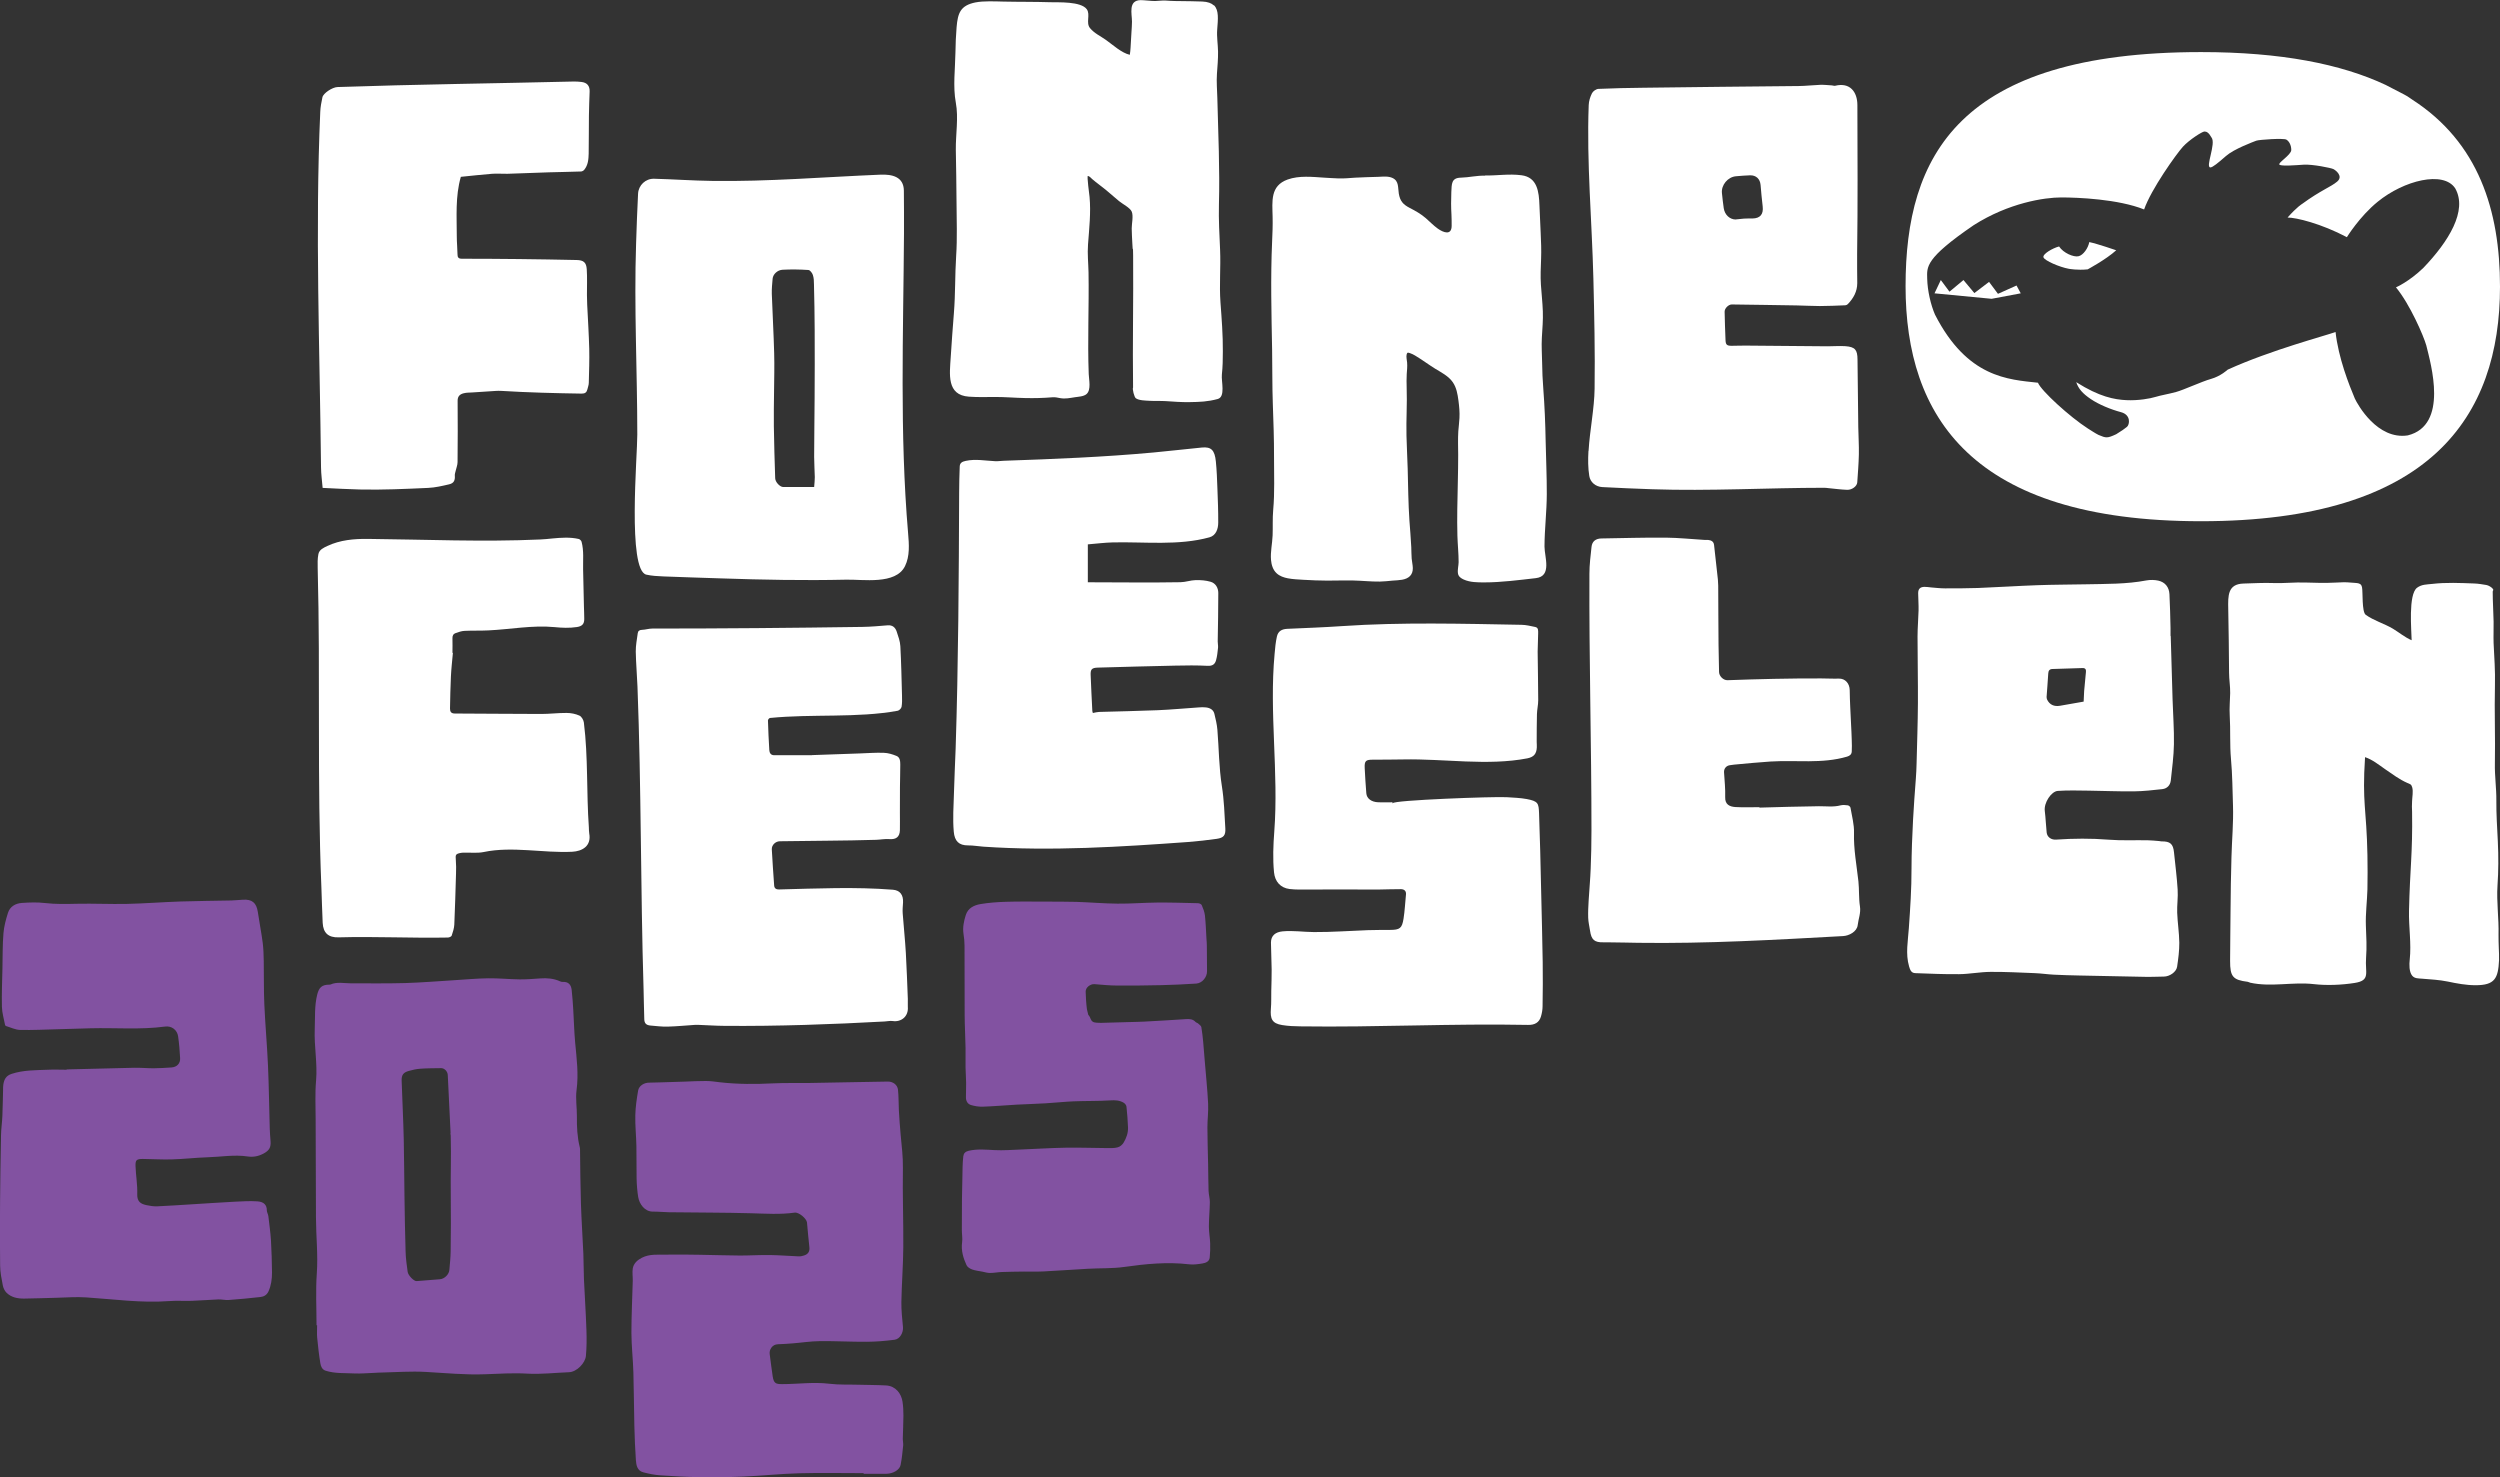
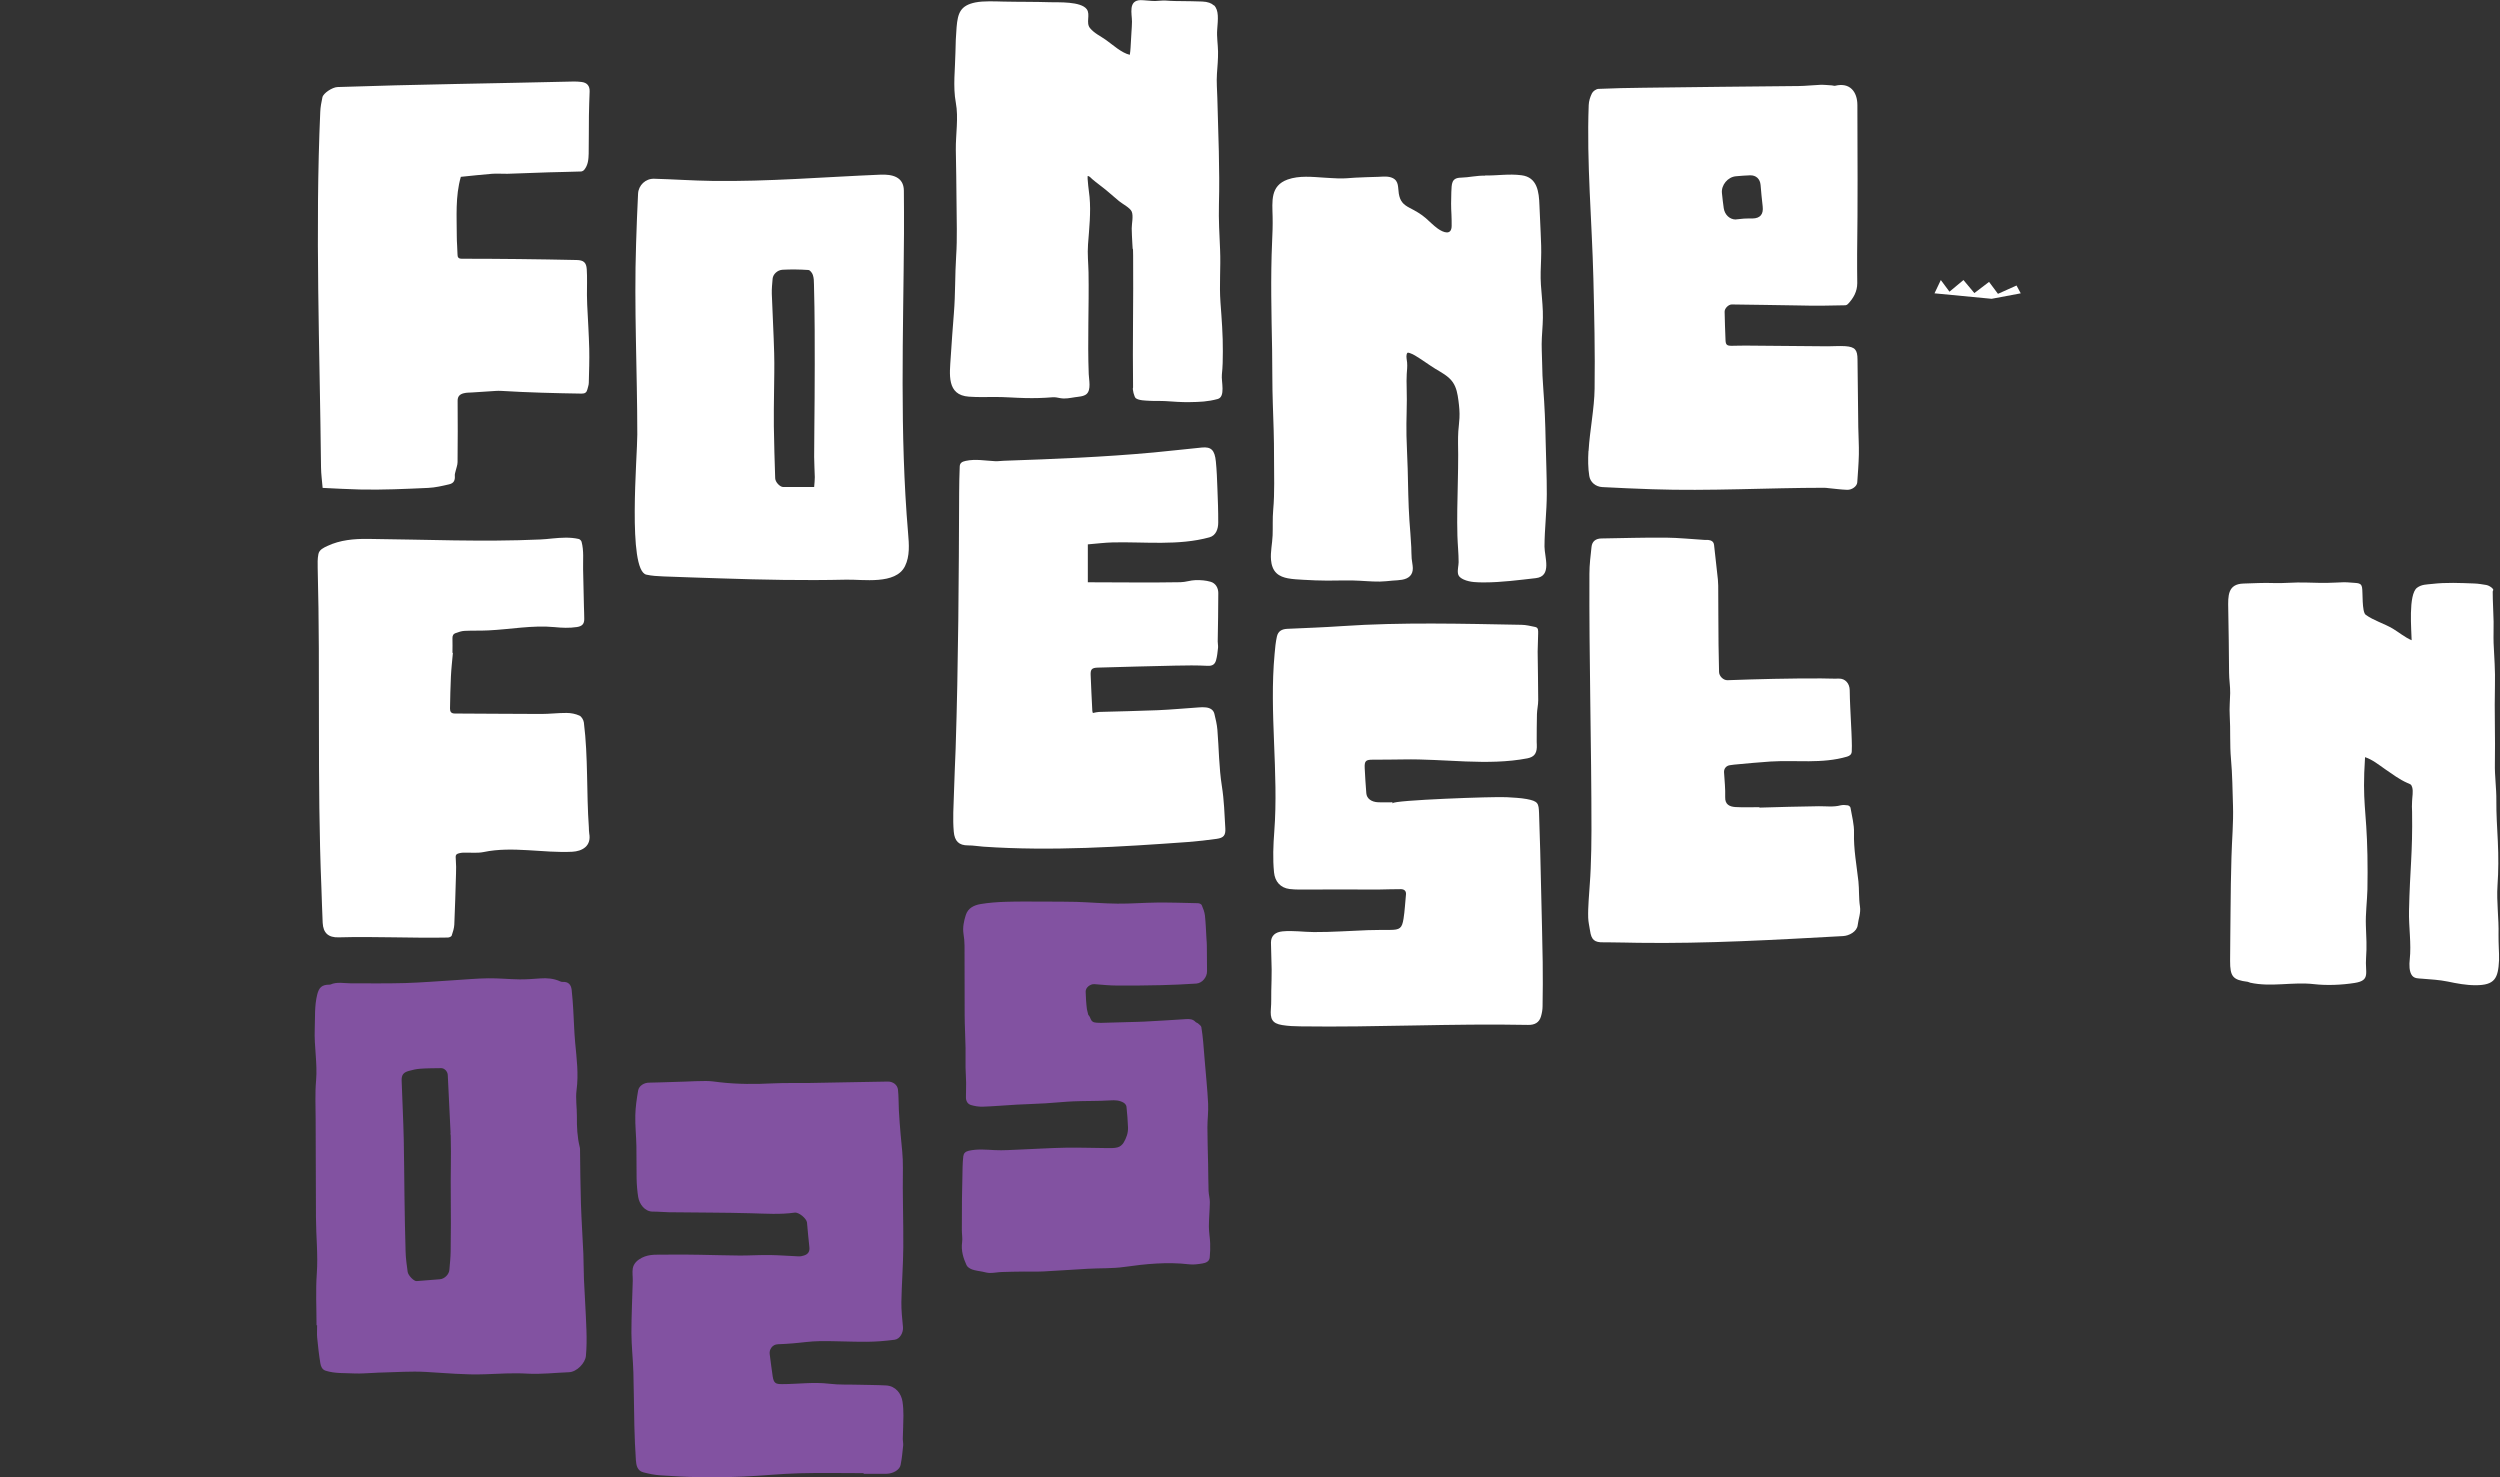
<svg xmlns="http://www.w3.org/2000/svg" width="198" height="117" viewBox="0 0 198 117" fill="none">
  <rect x="0" y="0" width="198" height="117" fill="#333333" stroke="none" />
  <g clip-path="url(#clip0_44_831)">
-     <path d="M164.614 20.296C164.229 20.381 163.418 20.039 163.079 19.52C162.567 19.651 161.756 20.124 161.842 20.381C161.928 20.643 163.124 21.157 163.849 21.288C163.849 21.288 164.533 21.419 165.344 21.333C165.344 21.333 166.793 20.558 167.604 19.822C167.604 19.822 166.109 19.303 165.471 19.173C165.384 19.646 164.999 20.21 164.614 20.296Z" fill="white" />
    <path d="M158.239 23.272L157.534 22.325L156.369 23.212L155.507 22.179L154.398 23.101L153.713 22.179L153.212 23.232L157.737 23.665L160.043 23.232L159.709 22.612L158.239 23.272Z" fill="white" />
-     <path d="M191.052 7.892C190.728 7.66 190.556 7.554 190.398 7.479L188.939 6.723C185.417 5.071 180.658 4.125 174.319 4.125C155.067 4.125 150.921 12.404 150.921 22.663C150.921 32.921 156.105 41.281 174.319 41.281C192.532 41.281 198 32.962 198 22.703C198 16.654 196.297 11.281 191.052 7.892ZM192.157 27.336C192.527 28.842 193.941 33.677 190.697 34.483C188.29 34.855 186.724 32.045 186.501 31.561C186.045 30.484 185.194 28.323 184.976 26.294C184.292 26.556 179.853 27.719 176.437 29.275C176.437 29.275 175.88 29.794 175.114 30.01C174.344 30.227 172.981 30.872 172.337 31.048C171.699 31.219 171.141 31.305 170.716 31.436C170.29 31.567 169.347 31.738 168.41 31.692C167.472 31.647 166.276 31.436 164.437 30.267C164.609 30.786 164.949 31.174 165.592 31.607C166.231 32.04 167.173 32.428 167.984 32.644C168.795 32.861 168.668 33.636 168.455 33.808C168.243 33.979 168.05 34.115 167.599 34.392C166.9 34.714 166.813 34.704 166.205 34.447C165.947 34.321 165.602 34.085 165.354 33.934C163.935 33.022 161.665 30.957 161.406 30.312C159.06 30.056 155.811 29.925 153.252 24.919C152.918 24.153 152.654 23.02 152.634 22.063C152.614 21.137 152.441 20.482 156.318 17.833C159.095 16.065 161.918 15.637 163.241 15.637C164.563 15.637 167.766 15.768 169.814 16.589C170.366 14.992 172.373 12.187 172.885 11.623C173.396 11.064 174.42 10.415 174.592 10.415C174.765 10.415 174.932 10.5 175.15 10.888C175.535 11.361 174.638 13.26 175.064 13.26C175.236 13.26 175.662 12.913 176.3 12.354C176.939 11.79 178.479 11.23 178.692 11.145C178.905 11.059 180.871 10.928 181.084 11.059C181.297 11.19 181.469 11.492 181.469 11.88C181.469 12.268 180.359 12.918 180.532 13.043C180.704 13.175 181.768 13.089 182.452 13.043C183.136 12.998 184.631 13.3 184.804 13.391C184.976 13.477 185.615 13.95 185.103 14.383C184.591 14.816 183.795 15.073 182.326 16.151C182.326 16.151 181.941 16.367 181.175 17.229C181.859 17.229 183.821 17.702 185.873 18.785C185.873 18.785 186.876 17.148 188.311 15.98C190.393 14.282 193.525 13.502 194.453 14.917C195.451 16.68 193.926 19.132 191.934 21.212C190.789 22.32 189.76 22.758 189.76 22.758C190.87 24.098 191.964 26.646 192.157 27.341V27.336Z" fill="white" />
    <path d="M25.551 38.627C25.506 38.078 25.43 37.539 25.425 37.006C25.328 27.643 24.953 18.216 25.364 8.864C25.379 8.476 25.455 8.083 25.536 7.705C25.607 7.378 26.322 6.91 26.727 6.894C32.844 6.683 39.229 6.607 45.452 6.456C45.655 6.456 45.858 6.466 46.06 6.492C46.501 6.547 46.714 6.804 46.699 7.247C46.679 7.887 46.648 8.526 46.643 9.161C46.628 10.163 46.643 11.165 46.623 12.167C46.613 12.616 46.577 13.074 46.273 13.447C46.217 13.517 46.101 13.582 46.015 13.582C45.168 13.613 44.322 13.623 43.476 13.648C42.381 13.683 41.286 13.733 40.187 13.764C39.781 13.774 39.376 13.733 38.971 13.764C38.139 13.829 37.308 13.925 36.498 14.005C36.052 15.567 36.178 17.163 36.178 18.75C36.178 19.208 36.229 19.671 36.234 20.13C36.234 20.371 36.295 20.492 36.579 20.492C39.493 20.492 42.655 20.527 45.665 20.593C46.212 20.603 46.435 20.779 46.471 21.323C46.516 22.003 46.481 22.683 46.486 23.368C46.486 23.625 46.496 23.881 46.506 24.133C46.562 25.297 46.638 26.46 46.668 27.623C46.689 28.52 46.653 29.416 46.633 30.313C46.633 30.489 46.562 30.66 46.522 30.836C46.466 31.073 46.334 31.179 46.07 31.174C44.048 31.143 41.793 31.088 39.675 30.957C39.406 30.942 39.138 30.972 38.869 30.987C38.378 31.018 37.881 31.048 37.389 31.083C37.166 31.098 36.933 31.088 36.715 31.149C36.427 31.224 36.239 31.385 36.244 31.743C36.259 33.359 36.254 34.981 36.239 36.598C36.239 36.824 36.143 37.051 36.092 37.278C36.067 37.404 36.011 37.534 36.021 37.66C36.052 38.048 35.945 38.275 35.565 38.36C35.023 38.486 34.465 38.617 33.913 38.642C32.119 38.723 30.295 38.809 28.501 38.768C27.543 38.748 26.59 38.688 25.567 38.642L25.551 38.627Z" fill="white" />
    <path d="M57.113 45.809C55.593 45.758 54.072 45.713 52.547 45.653C52.091 45.633 51.63 45.612 51.189 45.512C49.684 45.169 50.484 36.054 50.474 34.417C50.474 29.391 50.211 24.33 50.378 19.309C50.424 17.984 50.464 16.66 50.535 15.335C50.571 14.67 51.128 14.136 51.807 14.157C53.337 14.197 54.868 14.308 56.404 14.328C60.828 14.393 65.297 14.016 69.721 13.834C70.654 13.794 71.576 13.995 71.586 15.098C71.596 16.232 71.602 17.37 71.596 18.503C71.546 26.44 71.247 34.296 71.921 42.228C71.997 43.109 72.068 44.041 71.677 44.837C70.938 46.338 68.343 45.874 66.99 45.91C63.701 45.985 60.402 45.92 57.118 45.809H57.113ZM64.481 38.572C64.502 38.26 64.537 38.023 64.532 37.791C64.522 37.252 64.481 36.714 64.481 36.175C64.481 34.634 64.512 33.093 64.517 31.547C64.527 29.733 64.532 27.925 64.522 26.112C64.522 24.914 64.492 23.715 64.466 22.517C64.466 22.27 64.456 22.013 64.38 21.781C64.329 21.62 64.157 21.394 64.03 21.384C63.351 21.338 62.667 21.328 61.988 21.363C61.567 21.384 61.223 21.726 61.192 22.068C61.157 22.466 61.116 22.869 61.127 23.267C61.182 24.833 61.273 26.395 61.314 27.961C61.344 28.998 61.314 30.036 61.304 31.073C61.299 31.97 61.273 32.866 61.289 33.762C61.309 35.132 61.349 36.507 61.395 37.877C61.405 38.189 61.77 38.567 62.029 38.572C62.829 38.577 63.635 38.572 64.471 38.572H64.481Z" fill="white" />
-     <path d="M125.816 35.701C125.912 34.08 126.272 32.357 126.292 30.796C126.333 27.885 126.267 24.969 126.196 22.063C126.084 17.506 125.654 12.882 125.826 8.325C125.836 8.007 125.942 7.67 126.084 7.388C126.165 7.222 126.414 7.051 126.591 7.04C127.767 6.985 128.948 6.965 130.123 6.95C134.233 6.899 138.343 6.849 142.453 6.814C143.026 6.809 143.598 6.738 144.171 6.718C144.475 6.708 144.784 6.748 145.088 6.763C145.169 6.769 145.26 6.809 145.336 6.794C146.517 6.502 147.1 7.272 147.105 8.315C147.115 12.233 147.141 16.156 147.085 20.074C147.075 20.855 147.09 21.635 147.095 22.421C147.095 23.086 146.796 23.619 146.35 24.083C146.304 24.133 146.223 24.174 146.157 24.178C145.483 24.204 144.809 24.239 144.13 24.239C143.517 24.239 142.904 24.199 142.286 24.189C141.414 24.168 140.547 24.158 139.676 24.148C138.835 24.133 137.998 24.118 137.157 24.113C136.894 24.113 136.585 24.425 136.59 24.687C136.605 25.438 136.63 26.188 136.661 26.938C136.676 27.301 136.767 27.387 137.142 27.387C137.512 27.387 137.887 27.366 138.257 27.371C140.421 27.387 142.58 27.407 144.744 27.427C145.21 27.427 145.681 27.387 146.147 27.417C146.923 27.472 147.11 27.704 147.115 28.474C147.13 30.262 147.151 32.045 147.176 33.833C147.186 34.553 147.237 35.273 147.222 35.988C147.206 36.729 147.146 37.464 147.095 38.204C147.075 38.506 146.684 38.809 146.289 38.793C145.803 38.778 145.321 38.708 144.835 38.663C144.718 38.652 144.607 38.632 144.49 38.632C140.071 38.632 135.353 38.904 130.843 38.748C129.525 38.703 128.213 38.647 126.895 38.577C126.378 38.547 125.947 38.194 125.871 37.696C125.77 37.066 125.765 36.401 125.806 35.716L125.816 35.701ZM137.461 17.38C137.684 17.36 137.907 17.329 138.125 17.314C138.348 17.299 138.571 17.304 138.794 17.304C139.407 17.294 139.676 16.972 139.605 16.352C139.539 15.783 139.483 15.219 139.438 14.65C139.397 14.172 139.083 13.87 138.601 13.885C138.232 13.9 137.857 13.925 137.487 13.96C136.843 14.015 136.311 14.655 136.377 15.295C136.417 15.693 136.463 16.085 136.519 16.483C136.595 17.012 136.995 17.38 137.466 17.385L137.461 17.38Z" fill="white" />
+     <path d="M125.816 35.701C125.912 34.08 126.272 32.357 126.292 30.796C126.333 27.885 126.267 24.969 126.196 22.063C126.084 17.506 125.654 12.882 125.826 8.325C125.836 8.007 125.942 7.67 126.084 7.388C126.165 7.222 126.414 7.051 126.591 7.04C127.767 6.985 128.948 6.965 130.123 6.95C134.233 6.899 138.343 6.849 142.453 6.814C143.026 6.809 143.598 6.738 144.171 6.718C144.475 6.708 144.784 6.748 145.088 6.763C145.169 6.769 145.26 6.809 145.336 6.794C146.517 6.502 147.1 7.272 147.105 8.315C147.115 12.233 147.141 16.156 147.085 20.074C147.075 20.855 147.09 21.635 147.095 22.421C147.095 23.086 146.796 23.619 146.35 24.083C146.304 24.133 146.223 24.174 146.157 24.178C143.517 24.239 142.904 24.199 142.286 24.189C141.414 24.168 140.547 24.158 139.676 24.148C138.835 24.133 137.998 24.118 137.157 24.113C136.894 24.113 136.585 24.425 136.59 24.687C136.605 25.438 136.63 26.188 136.661 26.938C136.676 27.301 136.767 27.387 137.142 27.387C137.512 27.387 137.887 27.366 138.257 27.371C140.421 27.387 142.58 27.407 144.744 27.427C145.21 27.427 145.681 27.387 146.147 27.417C146.923 27.472 147.11 27.704 147.115 28.474C147.13 30.262 147.151 32.045 147.176 33.833C147.186 34.553 147.237 35.273 147.222 35.988C147.206 36.729 147.146 37.464 147.095 38.204C147.075 38.506 146.684 38.809 146.289 38.793C145.803 38.778 145.321 38.708 144.835 38.663C144.718 38.652 144.607 38.632 144.49 38.632C140.071 38.632 135.353 38.904 130.843 38.748C129.525 38.703 128.213 38.647 126.895 38.577C126.378 38.547 125.947 38.194 125.871 37.696C125.77 37.066 125.765 36.401 125.806 35.716L125.816 35.701ZM137.461 17.38C137.684 17.36 137.907 17.329 138.125 17.314C138.348 17.299 138.571 17.304 138.794 17.304C139.407 17.294 139.676 16.972 139.605 16.352C139.539 15.783 139.483 15.219 139.438 14.65C139.397 14.172 139.083 13.87 138.601 13.885C138.232 13.9 137.857 13.925 137.487 13.96C136.843 14.015 136.311 14.655 136.377 15.295C136.417 15.693 136.463 16.085 136.519 16.483C136.595 17.012 136.995 17.38 137.466 17.385L137.461 17.38Z" fill="white" />
    <path d="M35.869 51.716C35.813 52.341 35.742 52.96 35.712 53.585C35.672 54.431 35.656 55.277 35.641 56.128C35.641 56.365 35.732 56.511 36.026 56.511C38.307 56.516 40.587 56.546 42.868 56.546C43.537 56.546 44.206 56.46 44.874 56.465C45.219 56.465 45.584 56.536 45.893 56.677C46.06 56.752 46.217 57.025 46.243 57.226C46.587 59.981 46.44 62.766 46.638 65.531C46.648 65.692 46.638 65.858 46.668 66.014C46.851 67.016 46.101 67.419 45.325 67.459C43.02 67.575 40.577 67.006 38.312 67.48C37.825 67.58 37.303 67.52 36.797 67.53C36.705 67.53 36.614 67.53 36.523 67.545C36.082 67.626 36.062 67.686 36.102 68.124C36.133 68.477 36.128 68.829 36.117 69.182C36.077 70.531 36.041 71.881 35.981 73.231C35.965 73.523 35.869 73.82 35.773 74.102C35.748 74.178 35.575 74.253 35.474 74.253C32.59 74.309 29.707 74.157 26.828 74.238C26.007 74.263 25.597 73.896 25.556 73.085C25.511 72.163 25.491 71.237 25.455 70.31C25.105 61.874 25.384 53.429 25.161 44.998C25.151 44.626 25.146 44.243 25.217 43.885C25.288 43.533 25.627 43.382 25.931 43.24C26.945 42.762 28.04 42.671 29.134 42.681C33.695 42.727 38.226 42.933 42.787 42.727C43.111 42.712 43.43 42.681 43.755 42.646C44.449 42.581 45.148 42.53 45.837 42.687C45.923 42.707 46.035 42.818 46.06 42.908C46.253 43.623 46.167 44.364 46.182 45.089C46.202 46.071 46.222 47.058 46.248 48.04C46.253 48.372 46.278 48.7 46.273 49.032C46.273 49.435 46.086 49.601 45.69 49.662C45.092 49.752 44.51 49.727 43.912 49.667C42.173 49.501 40.405 49.848 38.672 49.928C38.048 49.959 37.42 49.934 36.797 49.964C36.558 49.974 36.325 50.059 36.097 50.135C35.905 50.2 35.824 50.342 35.834 50.558C35.849 50.941 35.834 51.324 35.834 51.706C35.849 51.706 35.864 51.706 35.874 51.706L35.869 51.716Z" fill="white" />
-     <path d="M64.324 59.804C65.89 59.749 66.985 59.714 68.074 59.673C68.718 59.653 69.362 59.598 70 59.623C70.34 59.633 70.684 59.739 71.004 59.87C71.282 59.981 71.302 60.288 71.302 60.55C71.302 61.139 71.282 61.733 71.277 62.322C71.272 63.007 71.272 63.687 71.272 64.372C71.272 64.83 71.282 65.294 71.272 65.752C71.257 66.286 70.968 66.497 70.446 66.457C70.096 66.427 69.742 66.502 69.392 66.513C66.848 66.593 64.304 66.583 61.76 66.628C61.42 66.633 61.106 66.93 61.127 67.273C61.177 68.064 61.248 69.353 61.314 70.144C61.334 70.36 61.476 70.451 61.689 70.446C64.684 70.37 67.725 70.229 70.715 70.466C71.282 70.511 71.556 70.879 71.52 71.488C71.505 71.775 71.47 72.067 71.495 72.355C71.571 73.397 71.683 74.434 71.743 75.477C71.814 76.691 71.85 77.904 71.9 79.118C71.911 79.329 71.885 79.541 71.9 79.753C71.961 80.498 71.383 80.966 70.699 80.866C70.497 80.835 70.279 80.891 70.066 80.901C65.961 81.127 61.583 81.284 57.371 81.248C56.672 81.243 55.978 81.193 55.283 81.168C55.212 81.168 55.142 81.168 55.071 81.168C54.336 81.218 53.601 81.289 52.866 81.309C52.42 81.319 51.969 81.263 51.518 81.223C51.184 81.193 51.037 81.052 51.027 80.725C50.996 79.934 50.996 79.143 50.971 78.358C50.728 70.37 50.794 62.378 50.489 54.395C50.454 53.464 50.368 52.532 50.353 51.605C50.347 51.122 50.444 50.633 50.51 50.145C50.535 49.964 50.657 49.888 50.854 49.883C51.123 49.873 51.392 49.782 51.66 49.782C57.204 49.782 62.753 49.732 68.302 49.651C68.966 49.641 69.635 49.581 70.294 49.526C70.694 49.49 70.912 49.702 71.019 50.024C71.145 50.402 71.287 50.79 71.308 51.182C71.379 52.482 71.404 53.786 71.439 55.09C71.449 55.388 71.454 55.695 71.404 55.982C71.383 56.103 71.216 56.274 71.09 56.294C67.887 56.878 64.319 56.531 60.985 56.863C60.924 56.868 60.822 56.989 60.822 57.055C60.848 57.84 60.878 58.621 60.929 59.407C60.944 59.613 61.03 59.814 61.319 59.814C62.474 59.809 63.63 59.814 64.309 59.814L64.324 59.804Z" fill="white" />
    <path d="M86.156 43.089C86.156 44.117 86.156 45.084 86.156 46.116C88.604 46.116 91.051 46.156 93.499 46.111C93.894 46.106 94.29 45.955 94.69 45.945C95.09 45.935 95.506 45.965 95.881 46.076C96.281 46.192 96.489 46.564 96.489 46.967C96.494 48.246 96.459 49.526 96.443 50.805C96.443 50.971 96.484 51.137 96.469 51.298C96.433 51.631 96.403 51.968 96.312 52.29C96.225 52.603 96.033 52.754 95.648 52.734C94.791 52.688 93.93 52.698 93.068 52.718C91.026 52.759 88.984 52.819 86.941 52.875C86.48 52.89 86.364 53.005 86.379 53.449C86.414 54.395 86.465 55.342 86.511 56.294C86.511 56.36 86.546 56.425 86.556 56.47C86.739 56.435 86.891 56.39 87.043 56.385C88.588 56.339 90.139 56.314 91.685 56.249C92.774 56.203 93.859 56.098 94.943 56.027C95.131 56.012 95.318 56.002 95.506 56.027C95.825 56.062 96.099 56.203 96.18 56.536C96.281 56.954 96.383 57.377 96.418 57.805C96.54 59.291 96.54 60.796 96.773 62.267C96.95 63.385 96.981 64.498 97.046 65.611C97.077 66.16 96.91 66.361 96.357 66.437C95.617 66.538 94.877 66.628 94.132 66.684C88.756 67.072 83.267 67.424 77.885 67.056C77.485 67.031 77.08 66.951 76.679 66.956C75.939 66.961 75.605 66.613 75.539 65.873C75.448 64.856 75.524 63.818 75.554 62.791C75.585 61.627 75.645 60.459 75.686 59.296C75.904 52.542 75.939 45.769 75.965 39.015C75.965 38.325 75.985 37.635 76.01 36.95C76.02 36.663 76.198 36.562 76.482 36.502C77.272 36.331 78.048 36.492 78.828 36.527C79.056 36.537 79.284 36.497 79.512 36.492C83.455 36.356 87.428 36.2 91.361 35.837C92.638 35.721 93.915 35.565 95.192 35.444C95.927 35.374 96.205 35.646 96.296 36.547C96.367 37.252 96.393 37.962 96.418 38.673C96.454 39.579 96.489 40.481 96.484 41.387C96.484 41.891 96.306 42.414 95.79 42.556C93.337 43.23 90.666 42.903 88.147 42.958C87.489 42.974 86.83 43.059 86.156 43.114V43.089Z" fill="white" />
    <path d="M110.309 63.617C110.288 63.37 118.336 63.078 119.329 63.138C119.861 63.173 120.398 63.189 120.915 63.284C121.827 63.456 121.863 63.622 121.893 64.407C121.929 65.4 121.959 66.392 121.985 67.384C122.015 68.472 122.035 69.559 122.061 70.647C122.101 72.5 122.157 74.349 122.182 76.202C122.202 77.365 122.187 78.529 122.172 79.692C122.172 79.964 122.121 80.241 122.045 80.503C121.903 80.991 121.544 81.183 121.027 81.173C115.016 81.052 109.011 81.374 103.001 81.288C102.509 81.284 102.018 81.263 101.536 81.183C100.751 81.052 100.589 80.699 100.655 79.883C100.695 79.42 100.675 78.957 100.685 78.493C100.695 77.924 100.721 77.35 100.715 76.781C100.71 76.071 100.665 75.361 100.66 74.656C100.66 74.092 101.019 73.82 101.577 73.764C102.413 73.684 103.234 73.815 104.06 73.82C105.484 73.83 106.908 73.719 108.332 73.669C108.92 73.649 109.503 73.654 110.091 73.649C110.866 73.644 111.038 73.528 111.16 72.762C111.261 72.128 111.287 71.483 111.353 70.844C111.383 70.551 111.2 70.425 110.957 70.421C110.369 70.415 109.787 70.446 109.199 70.451C108.079 70.451 106.959 70.446 105.839 70.446C105.114 70.446 104.39 70.456 103.665 70.451C103.153 70.451 102.636 70.471 102.134 70.41C101.41 70.32 100.974 69.816 100.903 69.091C100.797 68.013 100.842 66.941 100.923 65.863C101.278 61.169 100.513 56.455 100.949 51.782C100.989 51.323 101.03 50.86 101.131 50.412C101.227 49.989 101.516 49.823 101.957 49.803C103.411 49.737 104.866 49.687 106.32 49.586C110.983 49.269 115.827 49.4 120.5 49.485C120.865 49.49 121.229 49.581 121.589 49.656C121.863 49.712 121.817 49.969 121.822 50.155C121.822 50.639 121.782 51.127 121.782 51.611C121.792 52.895 121.827 54.174 121.827 55.458C121.827 55.826 121.736 56.193 121.726 56.561C121.706 57.291 121.711 58.022 121.706 58.752C121.706 58.898 121.726 59.049 121.716 59.195C121.691 59.714 121.468 59.96 120.966 60.061C117.814 60.67 114.353 60.081 111.15 60.147C110.339 60.162 109.528 60.162 108.717 60.167C108.17 60.167 108.059 60.268 108.084 60.822C108.114 61.486 108.16 62.151 108.211 62.816C108.241 63.244 108.611 63.521 109.163 63.541C109.538 63.556 109.908 63.541 110.283 63.541C110.283 63.566 110.283 63.596 110.288 63.622L110.309 63.617Z" fill="white" />
    <path d="M139.326 63.964C140.902 63.924 142.478 63.868 144.054 63.853C144.632 63.848 145.205 63.934 145.777 63.783C145.955 63.738 146.157 63.758 146.345 63.783C146.426 63.793 146.548 63.894 146.558 63.969C146.669 64.629 146.857 65.299 146.837 65.959C146.801 67.258 147.044 68.522 147.186 69.801C147.257 70.461 147.207 71.136 147.308 71.785C147.389 72.314 147.186 72.772 147.13 73.266C147.075 73.79 146.441 74.112 145.98 74.137C140.578 74.434 135.171 74.747 129.758 74.671C129.399 74.671 129.039 74.656 128.684 74.651C128.218 74.646 127.747 74.636 127.28 74.631C127.179 74.631 127.083 74.626 126.981 74.631C126.277 74.646 126.034 74.429 125.932 73.714C125.882 73.372 125.795 73.029 125.785 72.687C125.77 72.234 125.795 71.78 125.821 71.322C125.871 70.471 125.953 69.625 125.983 68.774C126.024 67.772 126.044 66.769 126.044 65.767C126.044 58.993 125.851 52.215 125.882 45.441C125.882 44.731 125.973 44.021 126.049 43.311C126.094 42.878 126.378 42.656 126.824 42.646C128.532 42.621 130.235 42.566 131.943 42.581C132.966 42.591 133.985 42.702 135.009 42.762C135.1 42.767 135.191 42.757 135.277 42.762C135.525 42.787 135.723 42.883 135.754 43.165C135.779 43.392 135.804 43.623 135.83 43.85C135.906 44.535 135.982 45.22 136.058 45.91C136.073 46.066 136.078 46.227 136.083 46.383C136.093 47.435 136.093 49.999 136.108 51.051C136.118 51.777 136.134 52.502 136.149 53.222C136.154 53.549 136.488 53.882 136.818 53.872C139.174 53.786 141.779 53.721 144.237 53.731C144.703 53.731 145.169 53.761 145.641 53.746C146.142 53.731 146.492 54.134 146.497 54.662C146.507 55.554 146.563 56.445 146.603 57.332C146.624 57.765 146.649 58.198 146.659 58.631C146.669 58.928 146.674 59.225 146.659 59.517C146.649 59.739 146.512 59.86 146.289 59.925C144.308 60.509 142.24 60.187 140.218 60.313C139.255 60.373 138.292 60.474 137.33 60.56C137.228 60.57 137.132 60.59 137.036 60.6C136.727 60.63 136.524 60.867 136.544 61.169C136.585 61.824 136.656 62.478 136.635 63.133C136.615 63.717 136.975 63.889 137.456 63.919C138.085 63.954 138.713 63.929 139.347 63.929C139.347 63.939 139.347 63.944 139.347 63.954L139.326 63.964Z" fill="white" />
-     <path d="M171.922 50.382C171.972 52.069 172.018 53.751 172.069 55.438C172.104 56.601 172.195 57.77 172.175 58.933C172.16 59.895 172.028 60.857 171.927 61.814C171.886 62.191 171.638 62.453 171.258 62.499C170.518 62.579 169.773 62.665 169.028 62.675C167.837 62.69 166.646 62.635 165.45 62.62C164.624 62.609 163.793 62.584 162.972 62.64C162.475 62.675 161.862 63.561 161.948 64.236C162.019 64.8 162.035 65.369 162.095 65.933C162.136 66.306 162.465 66.528 162.85 66.497C164.229 66.402 165.602 66.392 166.981 66.502C168.004 66.583 169.043 66.533 170.072 66.548C170.386 66.553 170.7 66.588 171.015 66.613C171.075 66.613 171.131 66.643 171.187 66.638C171.871 66.628 172.114 66.83 172.18 67.499C172.281 68.482 172.408 69.464 172.469 70.446C172.51 71.06 172.413 71.68 172.434 72.294C172.464 73.085 172.591 73.875 172.601 74.666C172.606 75.296 172.52 75.935 172.428 76.56C172.368 76.983 171.83 77.345 171.379 77.345C170.959 77.345 170.533 77.375 170.112 77.37C168.298 77.34 166.484 77.3 164.675 77.26C164.006 77.245 163.332 77.229 162.663 77.194C162.161 77.169 161.665 77.093 161.163 77.073C159.992 77.028 158.817 76.963 157.646 76.973C156.82 76.978 155.999 77.144 155.173 77.154C154.012 77.169 152.852 77.114 151.691 77.073C151.362 77.063 151.281 76.811 151.2 76.544C150.906 75.537 151.114 74.52 151.18 73.518C151.291 71.941 151.397 70.375 151.392 68.794C151.392 67.505 151.448 66.21 151.514 64.921C151.56 63.994 151.666 62.569 151.737 61.642C151.767 61.255 151.783 60.867 151.793 60.479C151.833 58.883 151.889 57.291 151.899 55.695C151.909 53.932 151.869 52.164 151.869 50.402C151.869 49.717 151.935 49.032 151.95 48.347C151.96 47.899 151.925 47.446 151.919 46.997C151.914 46.655 152.061 46.489 152.411 46.479C152.583 46.474 152.761 46.509 152.938 46.524C153.308 46.554 153.678 46.599 154.048 46.599C154.914 46.599 155.786 46.599 156.653 46.569C158.219 46.509 159.785 46.403 161.35 46.348C162.633 46.302 163.91 46.302 165.192 46.277C166.798 46.242 168.405 46.272 169.996 45.97C170.3 45.915 170.634 45.92 170.933 45.985C171.481 46.106 171.79 46.504 171.82 47.053C171.871 47.949 171.881 48.851 171.906 49.747C171.912 49.954 171.906 50.16 171.906 50.361C171.906 50.361 171.906 50.361 171.912 50.361L171.922 50.382ZM165.025 55.564C165.04 55.287 165.045 55.005 165.065 54.728C165.106 54.219 165.161 53.716 165.207 53.212C165.227 53.016 165.156 52.9 164.923 52.91C164.128 52.94 163.332 52.955 162.536 52.985C162.329 52.995 162.232 53.116 162.222 53.333C162.187 53.957 162.131 54.582 162.09 55.201C162.09 55.272 162.106 55.357 162.136 55.418C162.334 55.816 162.683 55.977 163.155 55.896C163.773 55.791 164.391 55.68 165.019 55.569L165.025 55.564Z" fill="white" />
    <path d="M68.409 116.673C66.706 116.673 64.998 116.637 63.296 116.683C61.826 116.723 60.361 116.879 58.892 116.945C57.726 116.995 56.556 117.005 55.385 116.99C54.351 116.975 53.312 116.919 52.283 116.844C51.832 116.814 51.386 116.723 50.951 116.607C50.474 116.486 50.393 116.053 50.363 115.655C50.302 114.749 50.261 113.837 50.241 112.926C50.206 111.521 50.206 110.121 50.165 108.716C50.135 107.663 50.013 106.616 50.008 105.563C50.008 104.193 50.079 102.818 50.114 101.448C50.125 101.121 50.064 100.784 50.114 100.466C50.185 100.063 50.474 99.797 50.844 99.61C51.452 99.303 52.106 99.379 52.745 99.368C53.652 99.348 54.559 99.368 55.466 99.379C56.515 99.394 57.564 99.434 58.608 99.439C59.393 99.439 60.179 99.389 60.964 99.399C61.73 99.409 62.49 99.474 63.255 99.504C63.402 99.51 63.554 99.479 63.696 99.429C64.01 99.323 64.147 99.112 64.101 98.759C64.02 98.115 63.98 97.465 63.914 96.82C63.878 96.508 63.27 95.994 62.941 96.04C61.795 96.201 60.65 96.12 59.505 96.09C57.326 96.029 55.147 96.04 52.968 96.009C52.542 96.004 52.121 95.954 51.701 95.959C51.052 95.959 50.636 95.35 50.545 94.806C50.469 94.322 50.429 93.834 50.419 93.345C50.398 92.484 50.424 91.623 50.403 90.762C50.388 89.951 50.297 89.14 50.317 88.329C50.332 87.674 50.429 87.02 50.54 86.37C50.611 85.982 51.027 85.741 51.422 85.746C51.701 85.746 51.979 85.736 52.263 85.725C52.912 85.705 53.566 85.685 54.214 85.665C54.777 85.645 55.339 85.61 55.907 85.615C56.277 85.615 56.647 85.67 57.017 85.716C58.431 85.877 59.844 85.872 61.263 85.801C62.226 85.756 63.194 85.786 64.162 85.771C65.272 85.756 66.382 85.731 67.487 85.71C68.434 85.69 69.377 85.67 70.325 85.66C70.725 85.66 71.075 85.912 71.12 86.305C71.181 86.849 71.161 87.397 71.191 87.947C71.227 88.596 71.277 89.241 71.333 89.89C71.414 90.767 71.525 91.633 71.51 92.519C71.475 94.604 71.556 96.689 71.541 98.774C71.531 100.225 71.414 101.675 71.389 103.125C71.379 103.78 71.454 104.445 71.515 105.1C71.556 105.528 71.282 106.051 70.857 106.107C70.132 106.203 69.397 106.263 68.667 106.268C67.421 106.278 66.174 106.203 64.922 106.218C64.208 106.223 63.498 106.339 62.789 106.394C62.399 106.424 62.003 106.454 61.613 106.464C61.152 106.475 60.914 106.903 60.959 107.235C61.04 107.829 61.106 108.424 61.197 109.013C61.289 109.587 61.466 109.622 61.963 109.622C63.199 109.622 64.431 109.441 65.672 109.592C66.458 109.688 67.264 109.647 68.059 109.672C68.769 109.693 69.478 109.688 70.188 109.728C70.933 109.773 71.384 110.367 71.48 111.017C71.536 111.38 71.551 111.757 71.551 112.125C71.551 112.745 71.51 113.359 71.5 113.978C71.5 114.15 71.551 114.321 71.531 114.487C71.48 115.001 71.429 115.519 71.328 116.023C71.252 116.411 70.745 116.713 70.213 116.723C69.61 116.733 69.002 116.723 68.399 116.723C68.399 116.703 68.399 116.683 68.399 116.663L68.409 116.673Z" fill="#8252A1" />
    <path d="M86.191 80.372C86.414 80.624 86.338 80.785 86.566 80.931C86.683 81.007 87.048 81.011 87.195 81.011C87.97 80.996 88.746 80.966 89.521 80.946C89.891 80.936 90.256 80.931 90.626 80.911C91.73 80.85 92.835 80.79 93.935 80.714C94.224 80.694 94.477 80.714 94.685 80.936C94.741 80.996 94.837 81.011 94.898 81.067C94.989 81.153 95.126 81.243 95.146 81.344C95.217 81.737 95.252 82.13 95.293 82.527C95.339 83.021 95.374 83.514 95.415 84.008C95.506 85.141 95.627 86.269 95.683 87.402C95.714 88.027 95.627 88.656 95.627 89.286C95.627 90.253 95.663 91.22 95.683 92.187C95.698 92.902 95.693 93.617 95.719 94.327C95.729 94.624 95.825 94.921 95.82 95.213C95.81 95.858 95.744 96.508 95.744 97.152C95.744 97.591 95.83 98.029 95.845 98.467C95.861 98.84 95.845 99.217 95.81 99.59C95.779 99.922 95.491 100.023 95.222 100.068C94.877 100.124 94.523 100.174 94.183 100.134C92.46 99.932 90.763 100.099 89.055 100.34C88.107 100.476 87.129 100.431 86.171 100.486C84.995 100.552 83.815 100.637 82.639 100.698C82.122 100.723 81.6 100.698 81.083 100.708C80.505 100.713 79.933 100.723 79.355 100.743C79.036 100.753 78.716 100.819 78.402 100.819C78.2 100.819 77.997 100.753 77.794 100.713C77.526 100.663 77.247 100.632 76.993 100.542C76.821 100.481 76.618 100.355 76.548 100.199C76.289 99.635 76.112 99.046 76.198 98.401C76.243 98.079 76.178 97.747 76.178 97.419C76.178 96.583 76.178 95.747 76.188 94.911C76.198 94.07 76.218 93.229 76.238 92.388C76.243 92.116 76.264 91.844 76.294 91.572C76.325 91.336 76.461 91.205 76.71 91.144C77.404 90.983 78.093 91.054 78.787 91.089C79.456 91.124 80.125 91.069 80.794 91.044C82 90.998 83.212 90.918 84.418 90.897C85.502 90.877 86.592 90.923 87.681 90.928C87.965 90.928 88.259 90.943 88.528 90.867C88.705 90.822 88.892 90.661 88.989 90.5C89.212 90.127 89.359 89.719 89.338 89.276C89.313 88.732 89.278 88.188 89.217 87.649C89.207 87.533 89.095 87.392 88.989 87.332C88.664 87.141 88.315 87.125 87.935 87.151C86.962 87.211 85.989 87.186 85.016 87.226C84.281 87.256 83.546 87.342 82.811 87.382C82.046 87.428 81.281 87.448 80.516 87.488C79.624 87.538 78.737 87.619 77.845 87.649C77.531 87.659 77.201 87.609 76.902 87.518C76.629 87.438 76.497 87.191 76.502 86.899C76.502 86.516 76.522 86.133 76.517 85.751C76.512 85.348 76.477 84.95 76.472 84.547C76.461 84.033 76.482 83.52 76.472 83.006C76.456 82.145 76.406 81.284 76.401 80.422C76.391 78.584 76.401 76.746 76.391 74.908C76.391 74.59 76.36 74.268 76.309 73.956C76.233 73.437 76.34 72.949 76.492 72.465C76.674 71.901 77.161 71.685 77.678 71.599C78.326 71.493 78.99 71.443 79.649 71.423C80.657 71.392 81.671 71.403 82.68 71.408C83.531 71.408 84.377 71.408 85.228 71.428C86.323 71.463 87.418 71.559 88.507 71.569C89.546 71.579 90.585 71.493 91.624 71.483C92.709 71.473 93.793 71.508 94.877 71.534C94.984 71.534 95.141 71.604 95.176 71.685C95.288 71.947 95.399 72.224 95.43 72.5C95.496 73.11 95.516 73.724 95.551 74.334C95.562 74.52 95.582 74.706 95.582 74.898C95.587 75.573 95.587 76.247 95.597 76.922C95.602 77.391 95.212 77.869 94.746 77.899C93.808 77.96 92.866 78.005 91.928 78.025C90.778 78.05 89.622 78.065 88.467 78.055C87.874 78.055 87.276 77.99 86.683 77.945C86.349 77.919 85.974 78.216 85.984 78.539C85.999 79.007 86.024 79.475 86.085 79.939" fill="#8252A1" />
    <path d="M25.07 104.963C25.07 103.599 24.994 102.234 25.09 100.874C25.197 99.378 25.029 97.898 25.024 96.412C25.014 93.834 25.004 91.255 24.999 88.677C24.999 87.644 24.943 86.607 25.034 85.579C25.151 84.215 24.872 82.87 24.928 81.505C24.963 80.588 24.898 79.667 25.126 78.76C25.267 78.206 25.501 77.985 26.083 77.985C26.114 77.985 26.144 77.985 26.17 77.975C26.692 77.743 27.234 77.879 27.766 77.879C29.205 77.879 30.649 77.899 32.089 77.859C33.386 77.819 34.683 77.713 35.981 77.632C36.878 77.577 37.775 77.491 38.672 77.481C39.503 77.471 40.329 77.557 41.16 77.567C41.702 77.572 42.239 77.531 42.782 77.491C43.329 77.451 43.856 77.491 44.363 77.723C44.423 77.753 44.499 77.773 44.565 77.768C45.016 77.743 45.229 77.985 45.275 78.393C45.331 78.912 45.371 79.435 45.401 79.959C45.457 80.83 45.472 81.707 45.553 82.578C45.67 83.827 45.832 85.061 45.665 86.325C45.574 87.005 45.695 87.715 45.69 88.41C45.68 89.236 45.716 90.056 45.918 90.862C45.939 90.938 45.939 91.018 45.939 91.099C45.959 92.504 45.964 93.904 46.01 95.309C46.05 96.644 46.146 97.973 46.202 99.303C46.233 99.968 46.217 100.637 46.248 101.302C46.309 102.642 46.4 103.981 46.445 105.326C46.471 106.011 46.466 106.701 46.405 107.381C46.354 107.96 45.675 108.66 45.062 108.68C43.957 108.72 42.863 108.856 41.748 108.791C40.643 108.726 39.523 108.801 38.413 108.841C36.837 108.902 35.276 108.741 33.705 108.655C32.55 108.59 31.384 108.68 30.229 108.705C30.026 108.705 29.828 108.72 29.631 108.731C29.104 108.751 28.572 108.801 28.045 108.776C27.29 108.736 26.524 108.796 25.79 108.559C25.506 108.469 25.415 108.217 25.374 107.985C25.262 107.31 25.186 106.63 25.121 105.951C25.09 105.623 25.116 105.296 25.116 104.963C25.1 104.963 25.08 104.963 25.065 104.963H25.07ZM35.687 89.946C35.727 89.946 35.641 89.759 35.687 89.754C35.611 88.218 35.545 86.682 35.464 85.146C35.449 84.844 35.19 84.592 34.937 84.597C34.389 84.607 33.837 84.602 33.29 84.643C32.975 84.663 32.656 84.738 32.352 84.824C31.937 84.945 31.795 85.151 31.81 85.584C31.861 87.135 31.942 88.687 31.977 90.238C32.013 91.708 32.008 93.184 32.033 94.654C32.053 96.155 32.078 97.656 32.124 99.157C32.139 99.681 32.215 100.204 32.286 100.728C32.327 101.02 32.783 101.478 32.991 101.463C33.609 101.418 34.227 101.373 34.846 101.317C35.205 101.287 35.56 100.935 35.59 100.582C35.631 100.088 35.687 99.59 35.692 99.096C35.707 97.661 35.722 96.231 35.702 94.796C35.677 93.118 35.742 91.628 35.697 89.951L35.687 89.946Z" fill="#8252A1" />
-     <path d="M5.291 84.698C7.075 84.653 8.853 84.603 10.637 84.567C11.144 84.557 11.651 84.608 12.157 84.608C12.634 84.608 13.11 84.572 13.582 84.542C14.002 84.517 14.286 84.235 14.266 83.812C14.235 83.238 14.19 82.664 14.108 82.089C14.038 81.571 13.597 81.233 13.075 81.304C11.114 81.566 9.147 81.389 7.181 81.44C6.319 81.46 5.463 81.49 4.601 81.515C3.598 81.54 2.595 81.591 1.596 81.571C1.221 81.561 0.851 81.374 0.476 81.263C0.446 81.253 0.405 81.208 0.4 81.173C0.309 80.694 0.162 80.216 0.152 79.733C0.127 78.725 0.172 77.718 0.193 76.711C0.213 75.779 0.198 74.842 0.274 73.911C0.319 73.367 0.466 72.818 0.633 72.294C0.791 71.796 1.226 71.549 1.728 71.513C2.331 71.473 2.949 71.448 3.552 71.519C4.399 71.619 5.23 71.599 6.076 71.579C7.404 71.549 8.732 71.619 10.054 71.589C11.473 71.559 12.887 71.443 14.306 71.398C15.644 71.352 16.977 71.347 18.315 71.317C18.624 71.312 18.933 71.272 19.242 71.257C19.967 71.211 20.311 71.508 20.418 72.219C20.539 73.04 20.702 73.855 20.808 74.676C20.869 75.155 20.879 75.638 20.889 76.122C20.909 77.265 20.884 78.408 20.935 79.546C21.006 81.158 21.153 82.764 21.224 84.376C21.3 86.048 21.315 87.725 21.365 89.402C21.376 89.719 21.401 90.041 21.426 90.359C21.472 90.868 21.325 91.119 20.884 91.356C20.484 91.573 20.068 91.658 19.627 91.593C18.548 91.431 17.484 91.628 16.409 91.658C15.477 91.688 14.549 91.799 13.622 91.824C12.857 91.85 12.092 91.794 11.321 91.789C10.82 91.789 10.718 91.865 10.733 92.348C10.759 93.093 10.896 93.844 10.87 94.589C10.85 95.178 11.159 95.355 11.61 95.45C11.889 95.511 12.178 95.551 12.461 95.541C13.384 95.501 14.301 95.435 15.218 95.38C16.354 95.309 17.489 95.234 18.629 95.173C19.217 95.143 19.81 95.108 20.398 95.148C20.894 95.183 21.137 95.435 21.132 95.858C21.132 96.009 21.234 96.16 21.254 96.317C21.33 96.966 21.421 97.616 21.462 98.266C21.512 99.107 21.533 99.953 21.543 100.794C21.543 101.307 21.477 101.811 21.259 102.289C21.127 102.571 20.894 102.692 20.631 102.723C19.789 102.818 18.943 102.899 18.102 102.959C17.838 102.979 17.565 102.904 17.296 102.914C16.597 102.939 15.897 103.005 15.193 103.025C14.595 103.045 13.992 103 13.399 103.045C11.19 103.211 9.005 102.894 6.811 102.753C6.041 102.702 5.265 102.763 4.49 102.783C3.634 102.803 2.772 102.838 1.916 102.848C1.399 102.854 0.892 102.758 0.512 102.38C0.365 102.234 0.264 102.012 0.223 101.806C0.122 101.287 0.015 100.758 0.01 100.23C-0.015 98.548 -0.01 96.861 0.005 95.173C0.02 93.416 0.046 91.658 0.081 89.895C0.091 89.392 0.167 88.893 0.188 88.39C0.218 87.71 0.223 87.035 0.243 86.355C0.243 86.199 0.243 86.043 0.264 85.897C0.329 85.494 0.466 85.197 0.932 85.046C1.87 84.743 2.828 84.764 3.786 84.723C4.282 84.698 4.779 84.723 5.276 84.723C5.276 84.718 5.276 84.713 5.276 84.703L5.291 84.698Z" fill="#8252A1" />
    <path d="M191.002 50.709C190.991 49.939 190.723 47.073 191.432 46.549C191.802 46.277 192.182 46.297 192.618 46.247C193.753 46.116 194.828 46.172 195.963 46.212C196.282 46.222 196.611 46.282 196.926 46.333C197.083 46.358 197.341 46.509 197.432 46.635C197.524 46.756 197.422 46.751 197.422 46.856C197.422 47.637 197.478 48.438 197.493 49.228C197.503 49.798 197.473 50.362 197.493 50.931C197.544 52.039 197.63 53.137 197.6 54.25C197.549 56.33 197.635 58.404 197.595 60.479C197.574 61.461 197.721 62.428 197.711 63.405C197.701 64.488 197.777 65.561 197.828 66.644C197.883 67.807 197.883 68.965 197.802 70.134C197.716 71.418 197.919 72.747 197.883 74.037C197.873 74.359 197.899 74.727 197.904 75.059C197.914 75.412 197.939 75.694 197.924 76.056C197.853 77.491 197.59 78.03 196.059 78.03C195.319 78.03 194.574 77.889 193.855 77.738C193.191 77.602 192.502 77.567 191.828 77.512C191.544 77.486 191.235 77.512 191.042 77.27C190.794 76.963 190.809 76.379 190.849 76.016C190.991 74.732 190.763 73.412 190.794 72.118C190.865 68.834 191.088 67.59 191.037 64.297C191.022 63.511 191.017 64.241 191.037 63.456C191.047 63.123 191.138 62.68 191.047 62.358C190.971 62.096 190.885 62.111 190.652 62.005C190.039 61.738 189.466 61.305 188.914 60.928C188.387 60.565 187.92 60.172 187.312 59.966C187.074 63.642 187.429 64 187.5 67.711C187.515 68.618 187.52 69.524 187.5 70.436C187.474 71.393 187.343 72.36 187.378 73.317C187.414 74.193 187.459 74.993 187.393 75.865C187.302 77.038 187.773 77.648 186.491 77.849C185.473 78.01 184.297 78.061 183.273 77.945C181.591 77.748 179.878 78.197 178.211 77.829C178.15 77.814 178.094 77.768 178.013 77.758C176.837 77.612 176.619 77.345 176.624 76.096C176.624 74.757 176.655 73.412 176.66 72.067C176.665 70.723 176.695 69.293 176.731 67.908C176.766 66.523 176.898 65.158 176.853 63.803C176.812 62.574 176.807 61.356 176.695 60.127C176.589 58.963 176.665 57.815 176.594 56.652C176.559 56.058 176.619 55.483 176.63 54.894C176.64 54.36 176.543 53.816 176.543 53.283C176.533 51.596 176.508 49.913 176.477 48.226C176.457 47.189 176.427 46.252 177.689 46.217C178.479 46.197 179.275 46.146 180.065 46.177C180.907 46.207 181.748 46.106 182.589 46.136C183.43 46.166 184.165 46.182 184.971 46.141C185.371 46.121 185.782 46.096 186.187 46.141C186.339 46.161 186.689 46.161 186.826 46.212C186.993 46.277 187.034 46.343 187.074 46.529C187.145 46.861 187.049 48.463 187.363 48.69C188.007 49.158 188.833 49.385 189.517 49.793C190.003 50.085 190.485 50.493 191.007 50.709H191.002Z" fill="white" />
    <path d="M96.144 0.413C96.55 0.806 96.464 1.526 96.403 2.332C96.357 2.931 96.459 3.49 96.469 4.084C96.479 4.678 96.423 5.258 96.382 5.842C96.337 6.481 96.398 7.121 96.413 7.761C96.484 10.576 96.616 13.396 96.54 16.211C96.509 17.395 96.58 18.598 96.631 19.782C96.692 21.172 96.56 22.562 96.661 23.952C96.757 25.246 96.859 26.546 96.849 27.845C96.849 28.444 96.839 29.058 96.773 29.658C96.712 30.212 97.082 31.431 96.438 31.602C95.632 31.818 95.055 31.834 94.178 31.849C93.555 31.859 92.942 31.808 92.313 31.768C91.893 31.743 91.467 31.768 91.046 31.743C90.742 31.723 90.215 31.728 89.957 31.541C89.83 31.451 89.668 30.801 89.739 30.685C89.693 27.215 89.774 23.72 89.744 20.235C89.734 19.223 89.719 20.225 89.678 19.218C89.658 18.674 89.637 18.639 89.632 18.095C89.632 17.707 89.774 17.123 89.637 16.77C89.516 16.458 88.887 16.146 88.624 15.924C88.284 15.632 87.945 15.34 87.6 15.053C87.256 14.766 86.855 14.489 86.506 14.187C86.389 14.086 86.308 13.965 86.161 13.935C86.065 13.915 86.283 15.451 86.293 15.597C86.409 16.836 86.262 18.125 86.171 19.359C86.115 20.099 86.197 20.85 86.212 21.59C86.257 24.269 86.126 26.943 86.227 29.623C86.242 30.071 86.435 30.872 86.055 31.209C85.822 31.41 85.416 31.416 85.132 31.461C84.732 31.521 84.372 31.607 83.962 31.531C83.728 31.486 83.576 31.446 83.333 31.466C82.609 31.526 81.934 31.541 81.2 31.526C80.369 31.511 79.543 31.431 78.706 31.441C78.053 31.451 77.394 31.461 76.74 31.416C74.956 31.295 75.215 29.623 75.296 28.308C75.367 27.145 75.458 25.961 75.549 24.793C75.671 23.287 75.63 21.786 75.727 20.276C75.823 18.85 75.762 17.43 75.757 16.01C75.752 14.59 75.722 13.245 75.701 11.865C75.686 10.646 75.924 9.327 75.701 8.133C75.463 6.844 75.651 5.454 75.671 4.15C75.681 3.48 75.706 2.825 75.762 2.155C75.858 1.037 76.056 0.433 77.262 0.191C77.901 0.065 78.823 0.111 79.482 0.126C80.141 0.141 80.739 0.141 81.362 0.146C81.985 0.151 82.573 0.156 83.181 0.176C83.82 0.196 85.614 0.096 86.075 0.735C86.379 1.158 85.979 1.808 86.333 2.231C86.688 2.654 87.159 2.855 87.59 3.163C88.137 3.55 88.822 4.19 89.48 4.341C89.511 4.16 89.531 3.963 89.541 3.772C89.561 3.364 89.587 2.951 89.612 2.543C89.627 2.271 89.653 1.994 89.653 1.722C89.653 1.088 89.338 0.035 90.332 0.01C90.55 0.005 91.259 0.091 91.482 0.08C92.009 0.05 92.121 0.02 92.643 0.065C92.896 0.086 93.19 0.08 93.463 0.086C94.046 0.096 94.639 0.096 95.222 0.121C95.663 0.141 95.947 0.252 96.134 0.428L96.144 0.413Z" fill="white" />
    <path d="M117.616 13.895C118.082 13.91 118.538 13.87 119.005 13.849C119.506 13.824 120.008 13.814 120.505 13.88C121.756 14.041 121.888 15.184 121.924 16.267C121.949 16.982 121.985 17.697 122.02 18.412C122.055 19.127 122.081 19.802 122.055 20.497C122.03 21.192 121.995 21.862 122.04 22.552C122.086 23.242 122.167 23.947 122.192 24.647C122.218 25.347 122.157 26.032 122.116 26.727C122.076 27.422 122.126 28.072 122.137 28.746C122.147 29.421 122.172 30.096 122.228 30.771C122.334 32.151 122.39 33.531 122.415 34.916C122.441 36.301 122.512 37.726 122.506 39.131C122.501 40.536 122.329 41.901 122.324 43.286C122.324 44.117 122.937 45.643 121.635 45.789C120.332 45.935 118.919 46.126 117.565 46.126C117.018 46.126 116.435 46.126 115.929 45.9C115.716 45.804 115.513 45.668 115.473 45.426C115.422 45.139 115.518 44.812 115.523 44.52C115.523 43.83 115.447 43.135 115.427 42.44C115.407 41.745 115.407 41.029 115.417 40.33C115.437 38.899 115.488 37.469 115.488 36.034C115.488 35.404 115.457 34.78 115.498 34.15C115.523 33.803 115.574 33.455 115.589 33.108C115.614 32.644 115.569 32.181 115.508 31.718C115.442 31.219 115.356 30.705 115.067 30.282C114.733 29.789 114.16 29.502 113.663 29.2C113.126 28.867 112.614 28.479 112.072 28.157C111.945 28.082 111.814 28.016 111.677 27.971C111.54 27.925 111.459 27.89 111.413 28.041C111.352 28.253 111.429 28.505 111.444 28.721C111.469 29.023 111.434 29.331 111.413 29.633C111.393 29.99 111.398 30.348 111.408 30.705C111.454 31.974 111.363 33.239 111.393 34.503C111.413 35.379 111.464 36.25 111.489 37.127C111.525 38.491 111.535 39.856 111.626 41.221C111.672 41.926 111.743 42.626 111.773 43.336C111.788 43.633 111.778 43.935 111.804 44.233C111.824 44.489 111.89 44.736 111.895 44.993C111.905 45.542 111.565 45.824 111.048 45.915C110.795 45.96 110.542 45.965 110.288 45.985C109.954 46.015 109.629 46.056 109.29 46.061C108.586 46.071 107.886 45.99 107.182 45.975C106.477 45.96 105.798 45.985 105.109 45.985C104.481 45.985 103.862 45.955 103.234 45.92C102.824 45.895 102.408 45.879 102.008 45.804C101.683 45.743 101.354 45.633 101.106 45.401C100.812 45.129 100.7 44.736 100.665 44.353C100.609 43.704 100.766 43.054 100.791 42.409C100.817 41.765 100.776 41.065 100.837 40.39C100.964 38.995 100.898 37.595 100.903 36.195C100.908 34.795 100.857 33.39 100.807 31.98C100.756 30.569 100.776 29.119 100.751 27.689C100.7 24.838 100.624 21.993 100.751 19.142C100.781 18.483 100.807 17.828 100.791 17.168C100.766 15.934 100.594 14.716 101.982 14.217C102.9 13.89 103.938 14.011 104.886 14.071C105.261 14.091 105.636 14.121 106.011 14.131C106.452 14.146 106.888 14.101 107.334 14.071C107.942 14.031 108.55 14.031 109.163 14.005C109.528 13.99 109.959 13.935 110.298 14.101C110.805 14.343 110.709 14.872 110.785 15.33C110.886 15.919 111.109 16.186 111.651 16.468C112.103 16.7 112.543 16.947 112.929 17.284C113.243 17.556 113.532 17.863 113.871 18.105C114.332 18.432 114.966 18.659 114.971 17.888C114.971 17.596 114.971 17.299 114.956 17.007C114.92 16.408 114.92 15.824 114.945 15.219C114.976 14.575 114.94 14.086 115.696 14.071C116.344 14.056 116.973 13.89 117.626 13.915L117.616 13.895Z" fill="white" />
  </g>
  <defs>
    <clipPath id="clip0_44_831">
      <rect width="198" height="117" fill="white" />
    </clipPath>
  </defs>
</svg>